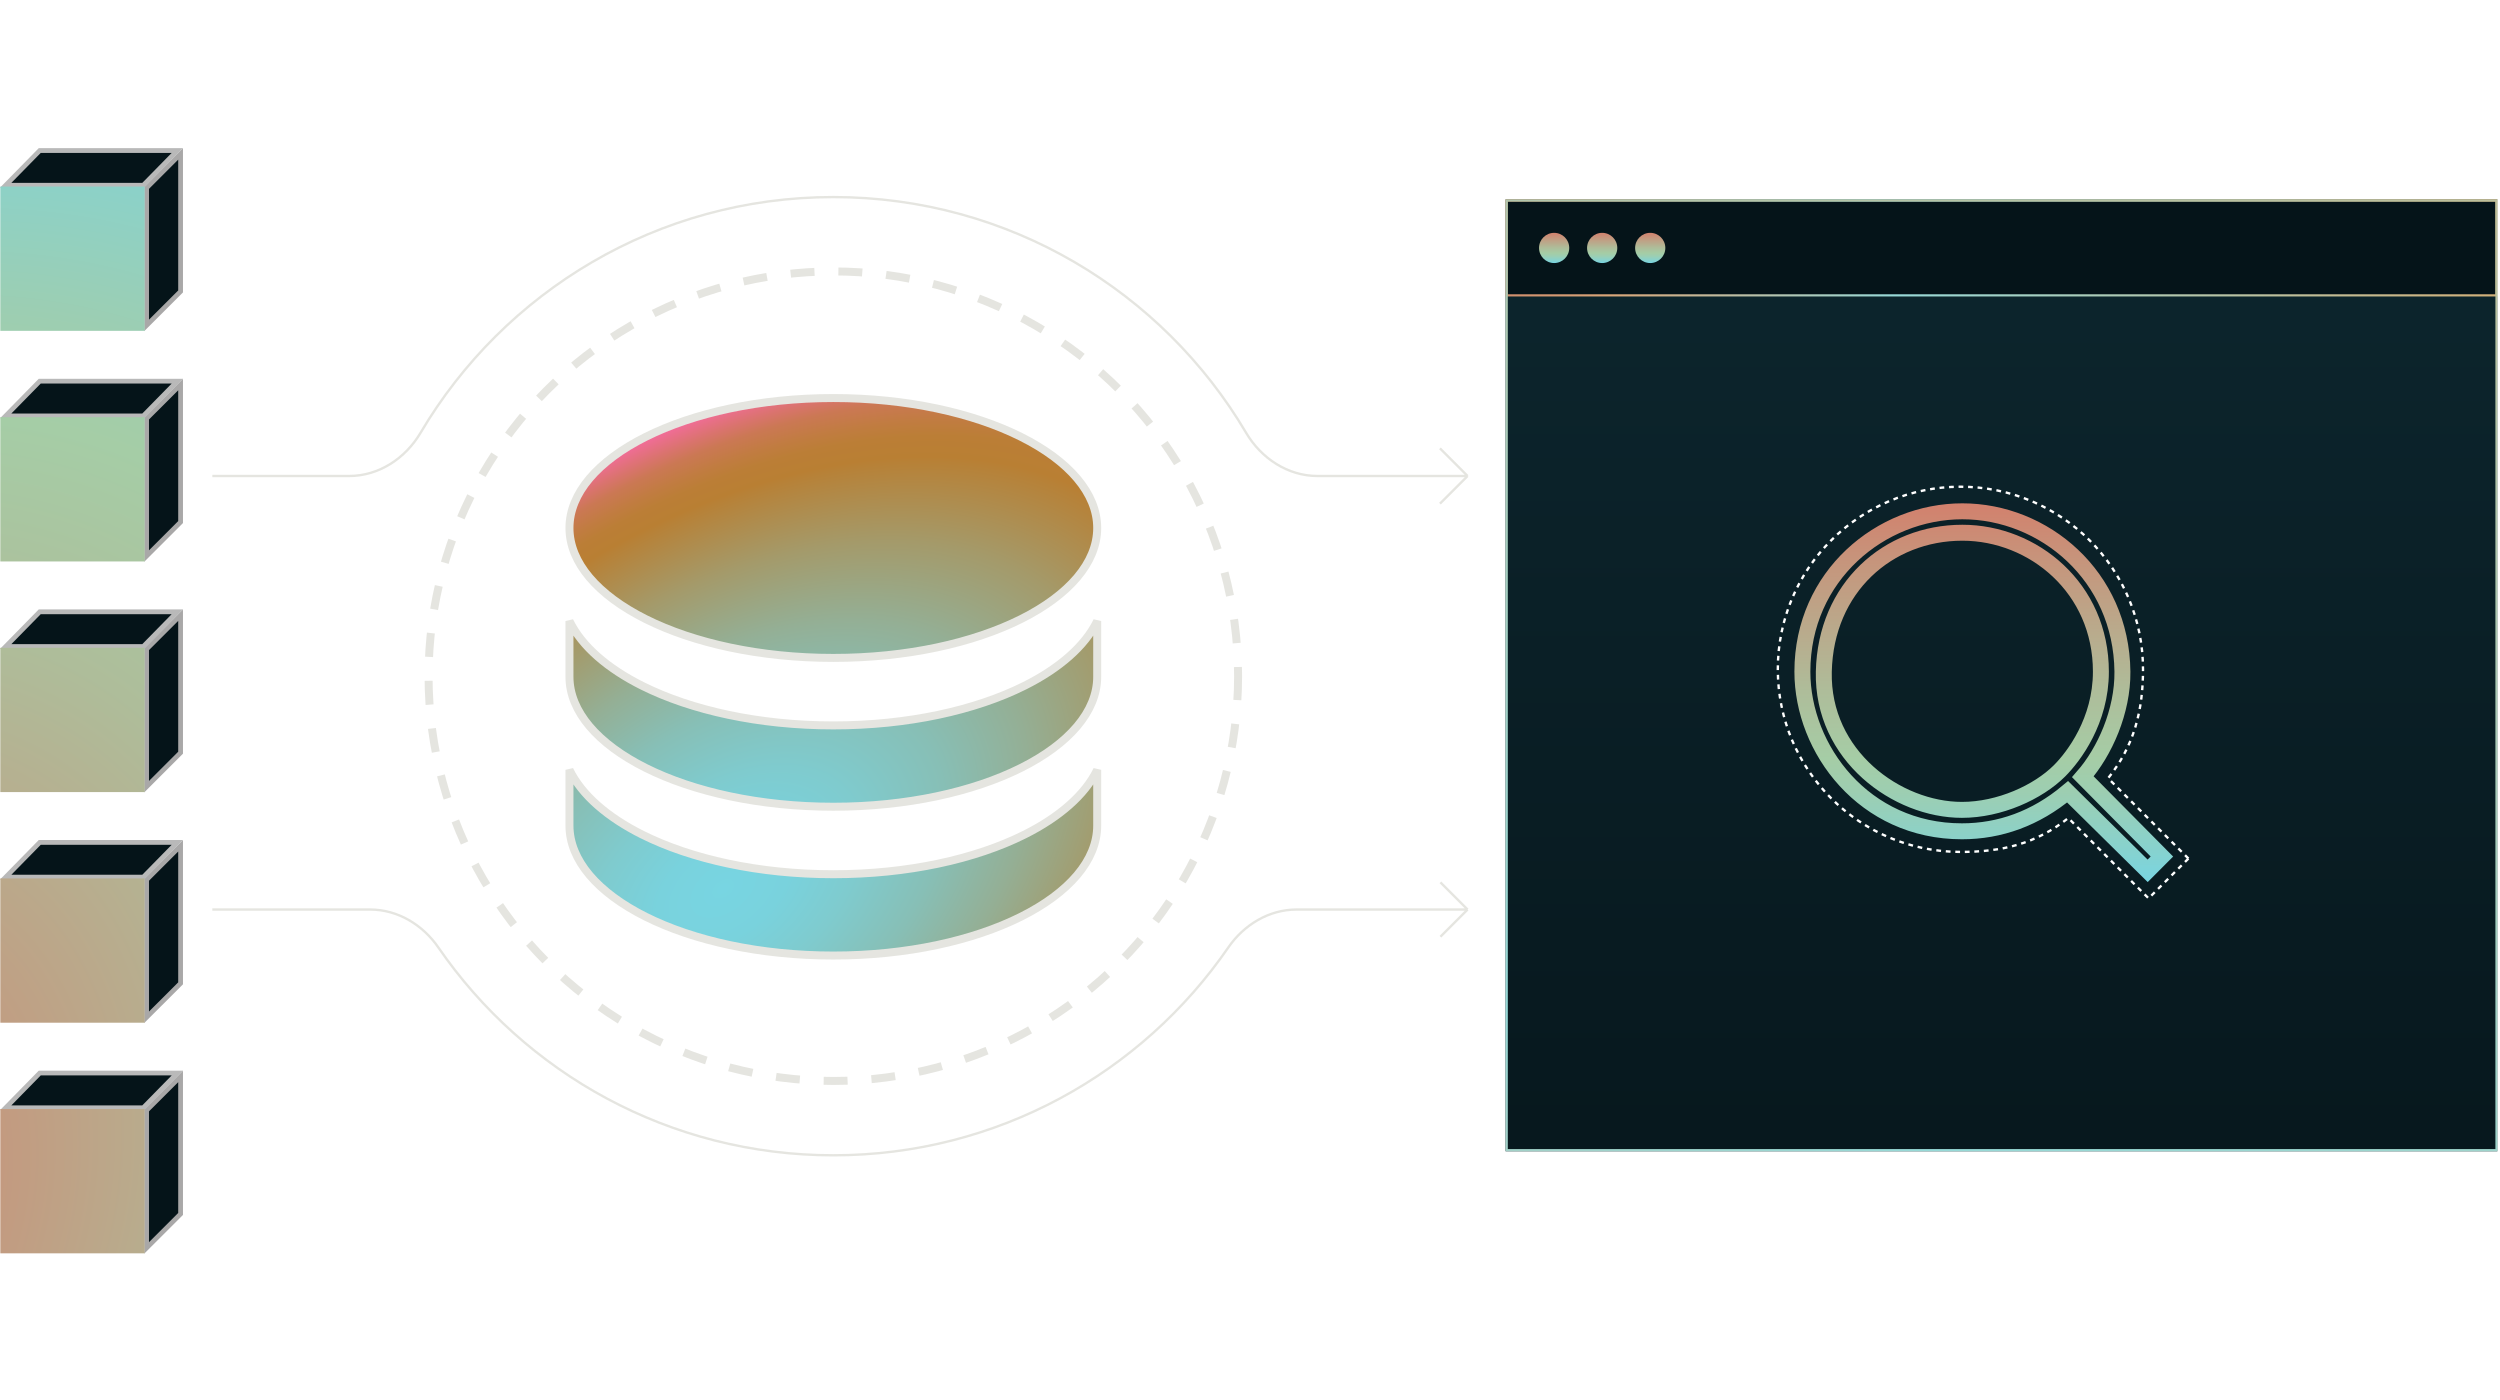
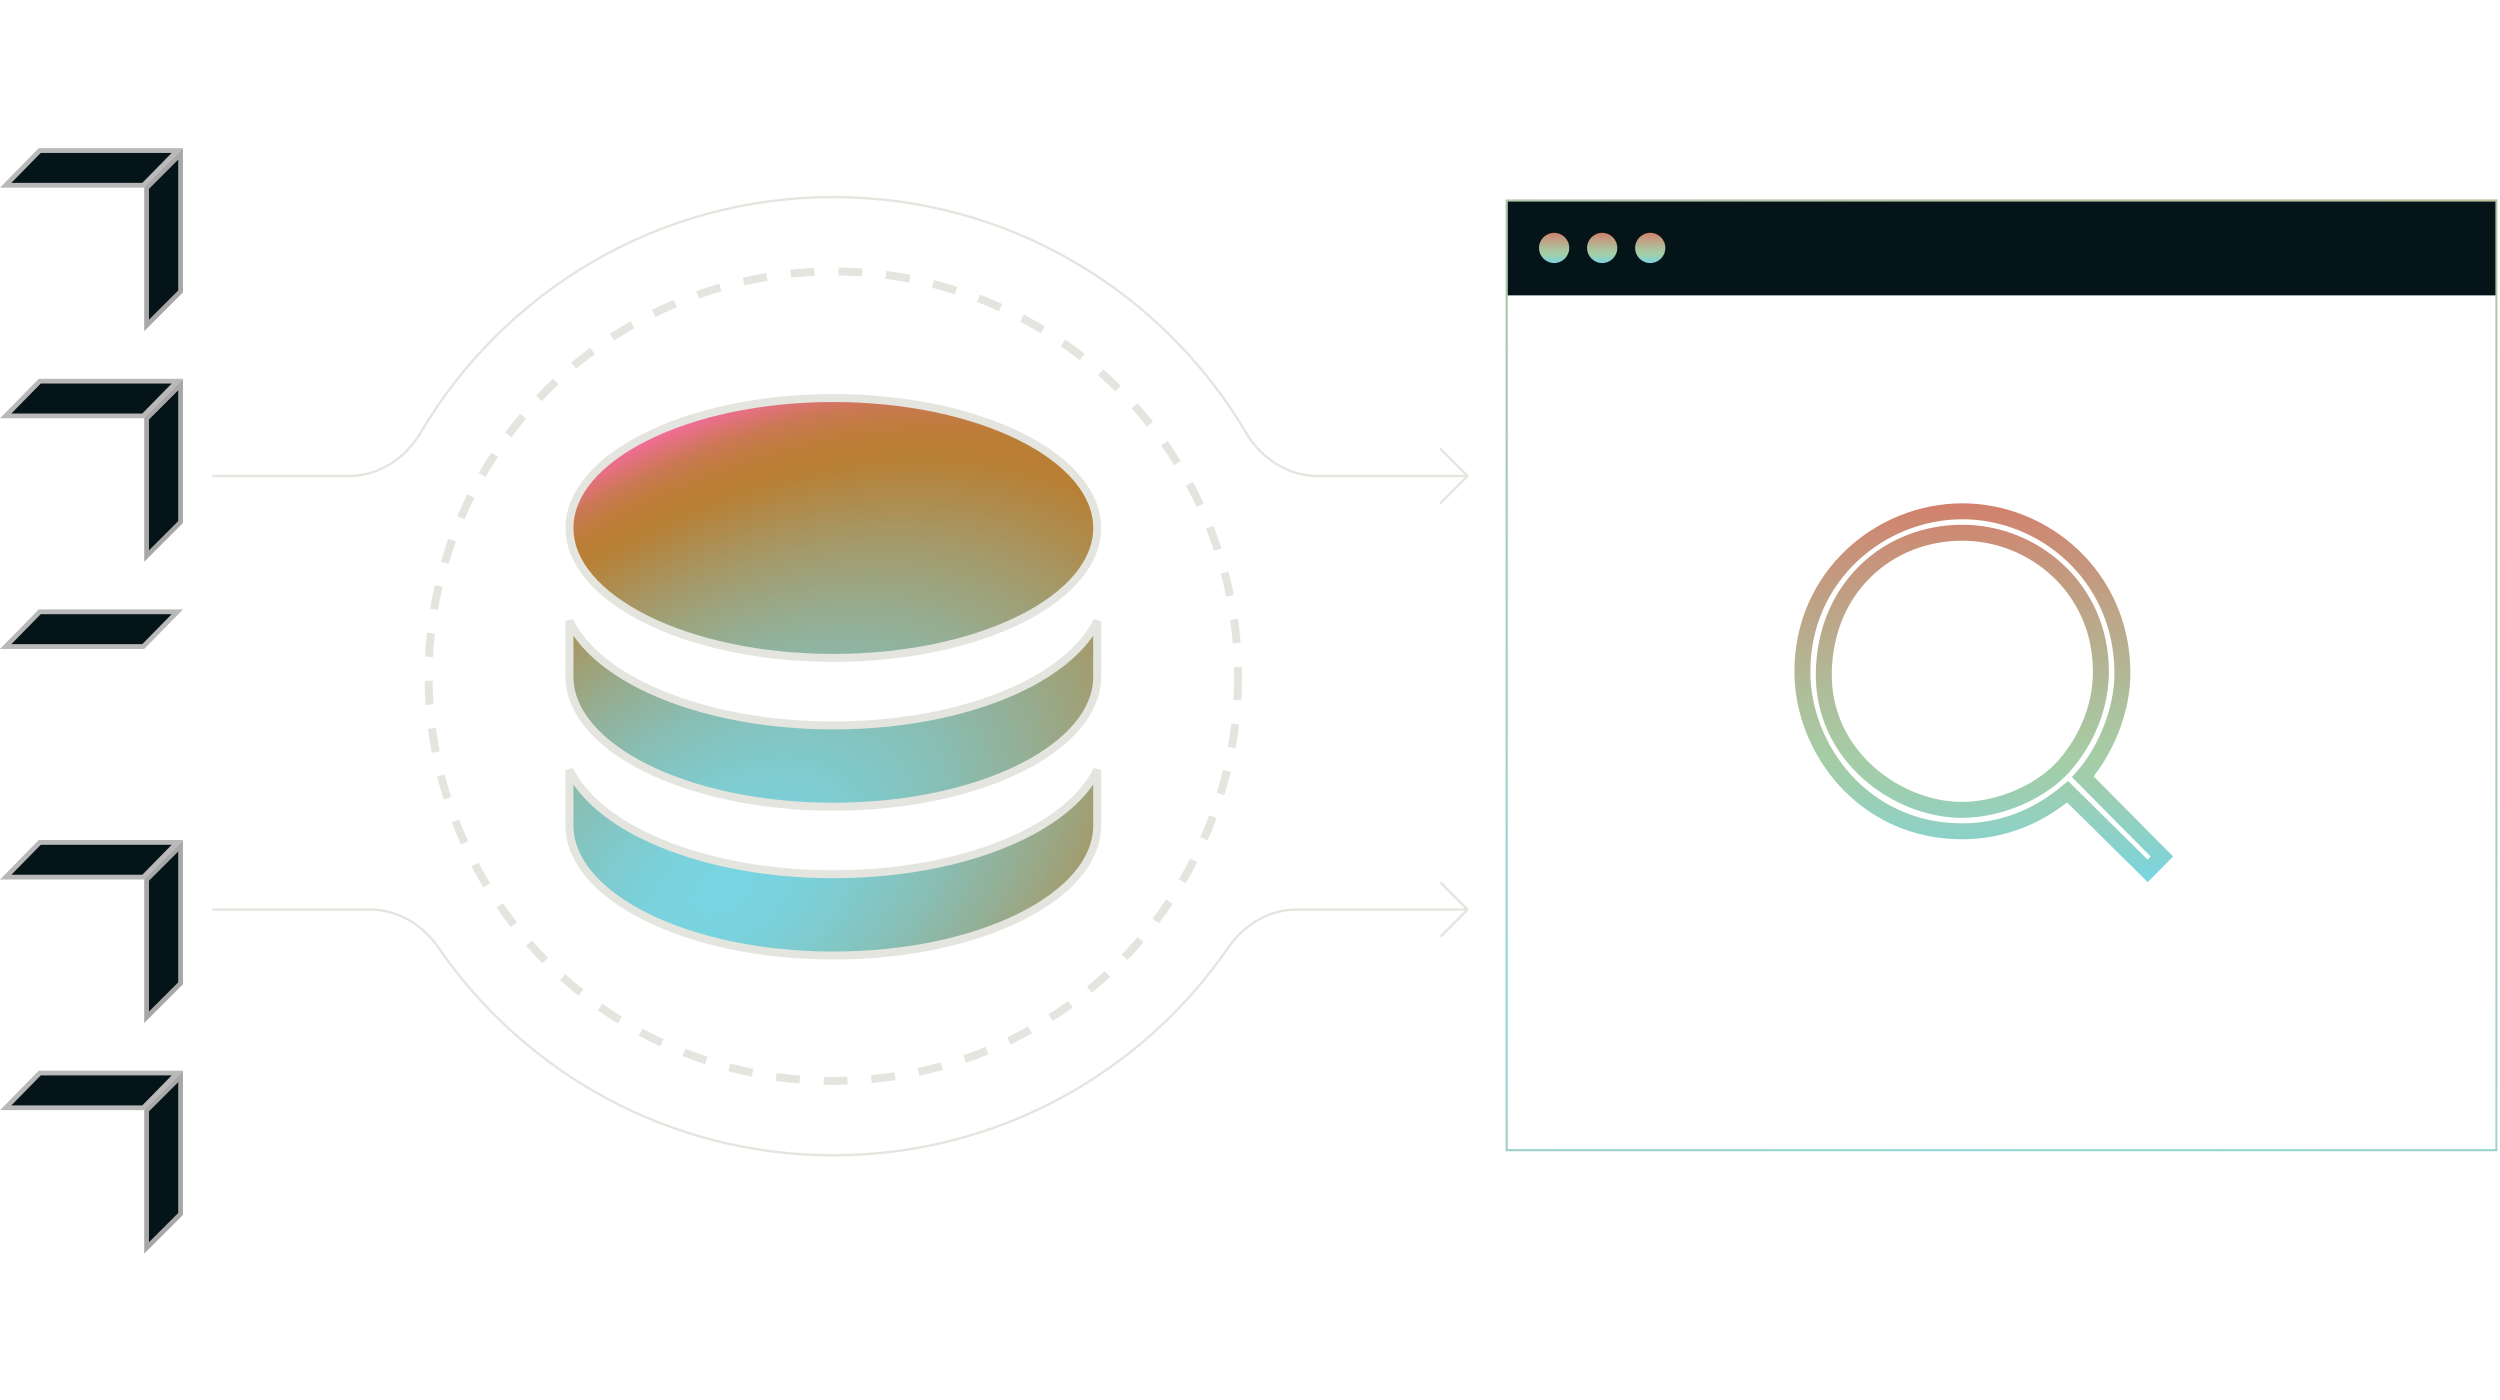
<svg xmlns="http://www.w3.org/2000/svg" width="525" height="294" viewBox="0 0 525 294" fill="none">
  <g clip-path="url(#clip0_35_153)">
    <g filter="url(#filter0_d_35_153)">
      <g clip-path="url(#clip1_35_153)">
-         <rect x="316.174" y="40" width="208.326" height="199.899" fill="url(#paint0_linear_35_153)" />
        <rect x="316.408" y="40.234" width="207.858" height="19.921" fill="#051419" />
-         <rect x="316.408" y="40.234" width="207.858" height="19.921" stroke="url(#paint1_radial_35_153)" stroke-width="0.468" />
        <path fill-rule="evenodd" clip-rule="evenodd" d="M339.63 50.194C339.63 51.946 338.209 53.367 336.458 53.367C334.706 53.367 333.285 51.946 333.285 50.194C333.285 48.442 334.706 47.022 336.458 47.022C338.209 47.022 339.63 48.442 339.63 50.194ZM329.54 50.195C329.54 51.947 328.12 53.367 326.368 53.367C324.616 53.367 323.196 51.947 323.196 50.195C323.196 48.443 324.616 47.023 326.368 47.023C328.12 47.023 329.54 48.443 329.54 50.195ZM346.547 53.367C348.299 53.367 349.719 51.946 349.719 50.194C349.719 48.442 348.299 47.022 346.547 47.022C344.795 47.022 343.375 48.442 343.375 50.194C343.375 51.946 344.795 53.367 346.547 53.367Z" fill="url(#paint2_linear_35_153)" />
        <g clip-path="url(#clip2_35_153)">
          <path d="M459.572 178.421L442.703 161.556C448.145 154.768 450.044 147.385 450.031 138.685C450.031 117.518 432.852 100.339 411.685 100.339C390.518 100.339 373.339 117.518 373.339 138.685C373.339 159.852 390.518 177.031 411.685 177.031C420.385 177.044 427.556 175.357 434.344 169.915L451.209 186.784L459.572 178.421Z" stroke="white" stroke-width="0.5" stroke-dasharray="1 1" />
          <path d="M437.4 161.25L454 178L451.007 181L434.2 164.4C427.5 170 419.98 172.7 412 172.7C391.5 172.7 378.5 155.5 378.5 139.175C378.5 119 395 105.5 412.095 105.5C429.19 105.5 445.5 119 445.709 139.175C445.795 147.5 442 156 437.4 161.25ZM432.5 160C435.493 157.007 441.188 149.5 441.188 139.175C441.188 121.622 427 110 412.095 110C396.5 110 383.397 121.5 383 139.175C382.603 156.85 398.405 168.2 412 168.2C419.905 168.2 428.01 164.49 432.5 160Z" stroke="url(#paint3_linear_35_153)" stroke-width="3.35" />
        </g>
      </g>
      <rect x="316.408" y="40.234" width="207.858" height="199.431" stroke="url(#paint4_radial_35_153)" stroke-width="0.468" />
    </g>
    <line x1="17.947" y1="53.56" x2="17.947" y2="249.464" stroke="white" />
    <path d="M30.787 68.336V39.451L37.924 32.318V61.203L30.787 68.336Z" fill="#051419" stroke="#A9A8A8" />
    <path d="M1.191 38.906L8.347 31.611H37.245L30.089 38.906H1.191Z" fill="#051419" stroke="#B9B9B9" />
    <path d="M30.787 116.768V87.883L37.924 80.75V109.635L30.787 116.768Z" fill="#051419" stroke="#A9A8A8" />
    <path d="M1.191 87.338L8.347 80.043H37.245L30.089 87.338H1.191Z" fill="#051419" stroke="#B9B9B9" />
-     <path d="M30.787 165.2V136.315L37.924 129.181V158.066L30.787 165.2Z" fill="#051419" stroke="#A9A8A8" />
    <path d="M1.191 135.769L8.347 128.475H37.245L30.089 135.769H1.191Z" fill="#051419" stroke="#B9B9B9" />
    <path d="M30.787 213.631V184.746L37.924 177.613V206.498L30.787 213.631Z" fill="#051419" stroke="#A9A8A8" />
    <path d="M1.191 184.201L8.347 176.906H37.245L30.089 184.201H1.191Z" fill="#051419" stroke="#B9B9B9" />
    <path d="M30.787 262.063V233.178L37.924 226.045V254.93L30.787 262.063Z" fill="#051419" stroke="#A9A8A8" />
    <path d="M1.191 232.633L8.347 225.338H37.245L30.089 232.633H1.191Z" fill="#051419" stroke="#B9B9B9" />
-     <path fill-rule="evenodd" clip-rule="evenodd" d="M0.069 39.175H30.368V69.474H0.069V39.175ZM0.069 87.606H30.368V117.905H0.069V87.606ZM30.368 136.038H0.069V166.337H30.368V136.038ZM0.069 184.47H30.368V214.769H0.069V184.47ZM30.368 232.901H0.069V263.2H30.368V232.901Z" fill="url(#paint5_radial_35_153)" />
    <path d="M215.148 144.011C222.376 140.397 227.822 135.736 230.413 130.413V142.125C230.413 149.403 224.49 156.217 214.399 161.263C204.358 166.283 190.429 169.413 175 169.413C159.571 169.413 145.642 166.283 135.601 161.263C125.51 156.217 119.587 149.403 119.587 142.125V130.413C122.178 135.736 127.624 140.397 134.852 144.011C145.171 149.17 159.367 152.337 175 152.337C190.633 152.337 204.829 149.17 215.148 144.011ZM119.587 161.663C122.178 166.985 127.624 171.647 134.852 175.261C145.171 180.42 159.367 183.587 175 183.587C190.633 183.587 204.829 180.42 215.148 175.261C222.376 171.647 227.822 166.985 230.413 161.663V173.375C230.413 180.653 224.49 187.467 214.399 192.513C204.358 197.533 190.429 200.663 175 200.663C159.571 200.663 145.642 197.533 135.601 192.513C125.51 187.467 119.587 180.653 119.587 173.375V161.663ZM175 138.163C159.571 138.163 145.642 135.033 135.601 130.013C125.51 124.967 119.587 118.153 119.587 110.875C119.587 103.597 125.51 96.783 135.601 91.737C145.642 86.717 159.571 83.587 175 83.587C190.429 83.587 204.358 86.717 214.399 91.737C224.49 96.783 230.413 103.597 230.413 110.875C230.413 118.153 224.49 124.967 214.399 130.013C204.358 135.033 190.429 138.163 175 138.163Z" fill="url(#paint6_radial_35_153)" stroke="#E5E5E0" stroke-width="1.675" />
    <circle cx="175" cy="142" r="85" stroke="#E5E5E0" stroke-width="1.675" stroke-dasharray="5.02 5.02" />
    <path d="M44.589 191.003H77.715C83.512 191.003 88.772 194.199 92.059 198.974C110.2 225.333 140.581 242.614 174.999 242.614C209.417 242.614 239.798 225.333 257.94 198.974C261.226 194.199 266.487 191.003 272.283 191.003H308.198M308.198 191.003L302.489 185.295M308.198 191.003L302.489 196.711" stroke="#E5E5E0" stroke-width="0.5" />
    <path d="M44.589 99.96H73.314C79.56 99.96 85.138 96.264 88.316 90.887C105.824 61.258 138.091 41.385 174.999 41.385C211.907 41.385 244.174 61.258 261.683 90.887C264.86 96.264 270.438 99.96 276.684 99.96H308.198M308.198 99.96L302.39 94.152M308.198 99.96L302.39 105.768" stroke="#E5E5E0" stroke-width="0.5" />
-     <path d="M46.345 142.718H79.933M79.933 142.718L73.913 136.698M79.933 142.718L73.913 148.737" stroke="white" />
    <path d="M273.4 142.718H306.988M306.988 142.718L300.969 136.698M306.988 142.718L300.969 148.737" stroke="white" />
  </g>
  <defs>
    <filter id="filter0_d_35_153" x="314.301" y="40" width="212.071" height="203.645" filterUnits="userSpaceOnUse" color-interpolation-filters="sRGB">
      <feFlood flood-opacity="0" result="BackgroundImageFix" />
      <feColorMatrix in="SourceAlpha" type="matrix" values="0 0 0 0 0 0 0 0 0 0 0 0 0 0 0 0 0 0 127 0" result="hardAlpha" />
      <feOffset dy="1.873" />
      <feGaussianBlur stdDeviation="0.936" />
      <feComposite in2="hardAlpha" operator="out" />
      <feColorMatrix type="matrix" values="0 0 0 0 0 0 0 0 0 0 0 0 0 0 0 0 0 0 0.25 0" />
      <feBlend mode="normal" in2="BackgroundImageFix" result="effect1_dropShadow_35_153" />
      <feBlend mode="normal" in="SourceGraphic" in2="effect1_dropShadow_35_153" result="shape" />
    </filter>
    <linearGradient id="paint0_linear_35_153" x1="420.337" y1="293.657" x2="420.337" y2="40" gradientUnits="userSpaceOnUse">
      <stop stop-color="#051419" />
      <stop offset="1" stop-color="#0D262E" />
    </linearGradient>
    <radialGradient id="paint1_radial_35_153" cx="0" cy="0" r="1" gradientUnits="userSpaceOnUse" gradientTransform="translate(315.706 83.679) rotate(-16.162) scale(257.386 522.988)">
      <stop stop-color="#C97E64" />
      <stop offset="0.115" stop-color="#D8A679" />
      <stop offset="0.333" stop-color="#97D9D7" />
      <stop offset="1" stop-color="#E99E52" />
    </radialGradient>
    <linearGradient id="paint2_linear_35_153" x1="336.458" y1="53.367" x2="336.458" y2="47.022" gradientUnits="userSpaceOnUse">
      <stop stop-color="#78D5E2" />
      <stop offset="0.093" stop-color="#88D2CD" />
      <stop offset="0.24" stop-color="#9DCEB1" />
      <stop offset="0.325" stop-color="#A5CDA6" />
      <stop offset="0.503" stop-color="#AEBD9A" />
      <stop offset="0.847" stop-color="#C6957C" />
      <stop offset="0.999" stop-color="#D2816D" />
    </linearGradient>
    <linearGradient id="paint3_linear_35_153" x1="416.699" y1="183.391" x2="416.71" y2="104.009" gradientUnits="userSpaceOnUse">
      <stop stop-color="#78D5E2" />
      <stop offset="0.093" stop-color="#88D2CD" />
      <stop offset="0.24" stop-color="#9DCEB1" />
      <stop offset="0.325" stop-color="#A5CDA6" />
      <stop offset="0.503" stop-color="#AEBD9A" />
      <stop offset="0.847" stop-color="#C6957C" />
      <stop offset="0.999" stop-color="#D2816D" />
    </linearGradient>
    <radialGradient id="paint4_radial_35_153" cx="0" cy="0" r="1" gradientUnits="userSpaceOnUse" gradientTransform="translate(315.706 468.25) rotate(-70.611) scale(744.666 1772.3)">
      <stop stop-color="#C97E64" />
      <stop offset="0.115" stop-color="#D8A679" />
      <stop offset="0.333" stop-color="#97D9D7" />
      <stop offset="1" stop-color="#E99E52" />
    </radialGradient>
    <radialGradient id="paint5_radial_35_153" cx="0" cy="0" r="1" gradientUnits="userSpaceOnUse" gradientTransform="translate(-40.982 254.681) rotate(-65.618) scale(258.295 196.317)">
      <stop offset="0.001" stop-color="#D2816D" />
      <stop offset="0.153" stop-color="#C6957C" />
      <stop offset="0.497" stop-color="#AEBD9A" />
      <stop offset="0.675" stop-color="#A5CDA6" />
      <stop offset="0.76" stop-color="#9DCEB1" />
      <stop offset="0.907" stop-color="#88D2CD" />
      <stop offset="1" stop-color="#78D5E2" />
    </radialGradient>
    <radialGradient id="paint6_radial_35_153" cx="0" cy="0" r="1" gradientUnits="userSpaceOnUse" gradientTransform="translate(151.859 186.73) rotate(-36.529) scale(141.727 89.493)">
      <stop stop-color="#78D5E2" />
      <stop offset="0.11" stop-color="#79D2DD" />
      <stop offset="0.23" stop-color="#7FCBCE" />
      <stop offset="0.37" stop-color="#87BFB6" />
      <stop offset="0.51" stop-color="#94AF95" />
      <stop offset="0.66" stop-color="#A49A6A" />
      <stop offset="0.81" stop-color="#B78137" />
      <stop offset="0.82" stop-color="#B97F33" />
      <stop offset="0.86" stop-color="#BB7E36" />
      <stop offset="0.89" stop-color="#C17C41" />
      <stop offset="0.93" stop-color="#CB7854" />
      <stop offset="0.96" stop-color="#DA736E" />
      <stop offset="1" stop-color="#EF6D94" />
    </radialGradient>
    <clipPath id="clip0_35_153">
      <rect width="524.5" height="294" fill="white" />
    </clipPath>
    <clipPath id="clip1_35_153">
      <rect x="316.174" y="40" width="208.326" height="199.899" fill="white" />
    </clipPath>
    <clipPath id="clip2_35_153">
      <rect width="94" height="94" fill="white" transform="translate(368 96)" />
    </clipPath>
  </defs>
</svg>